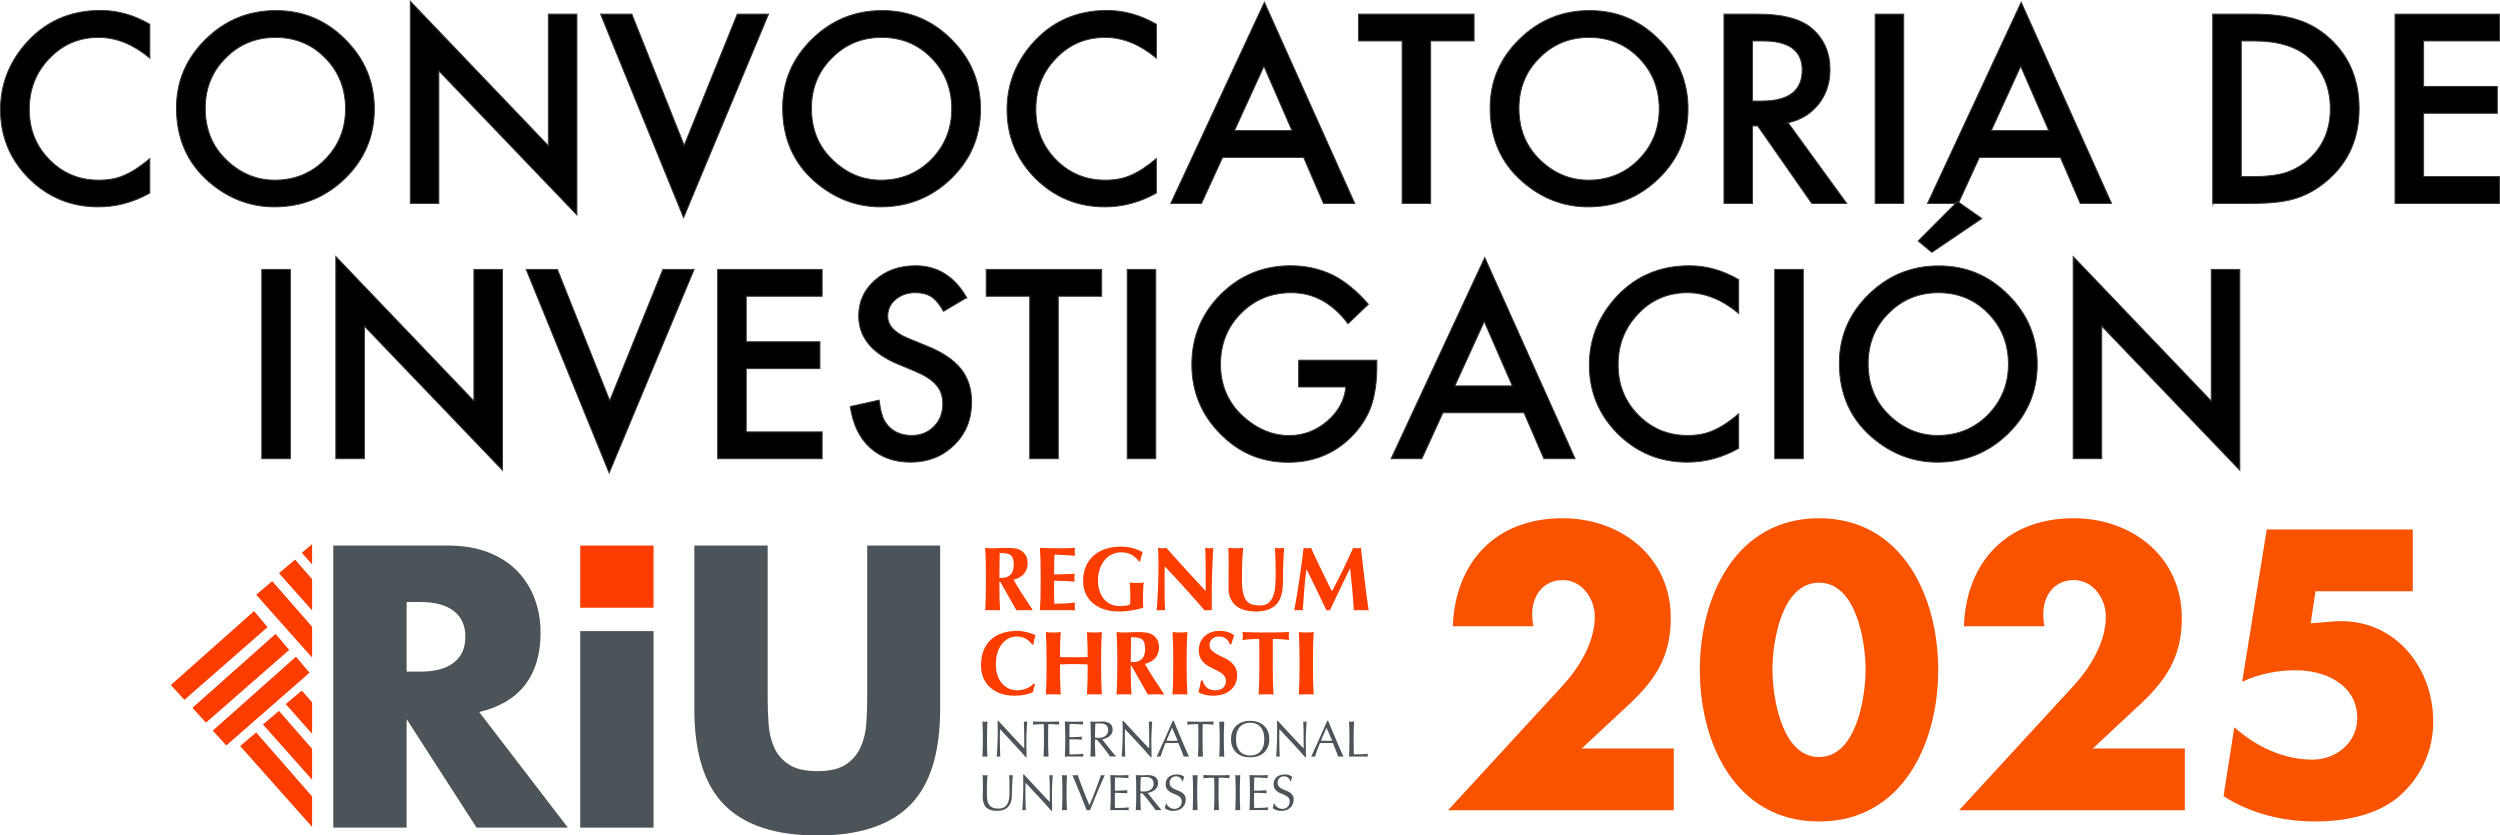
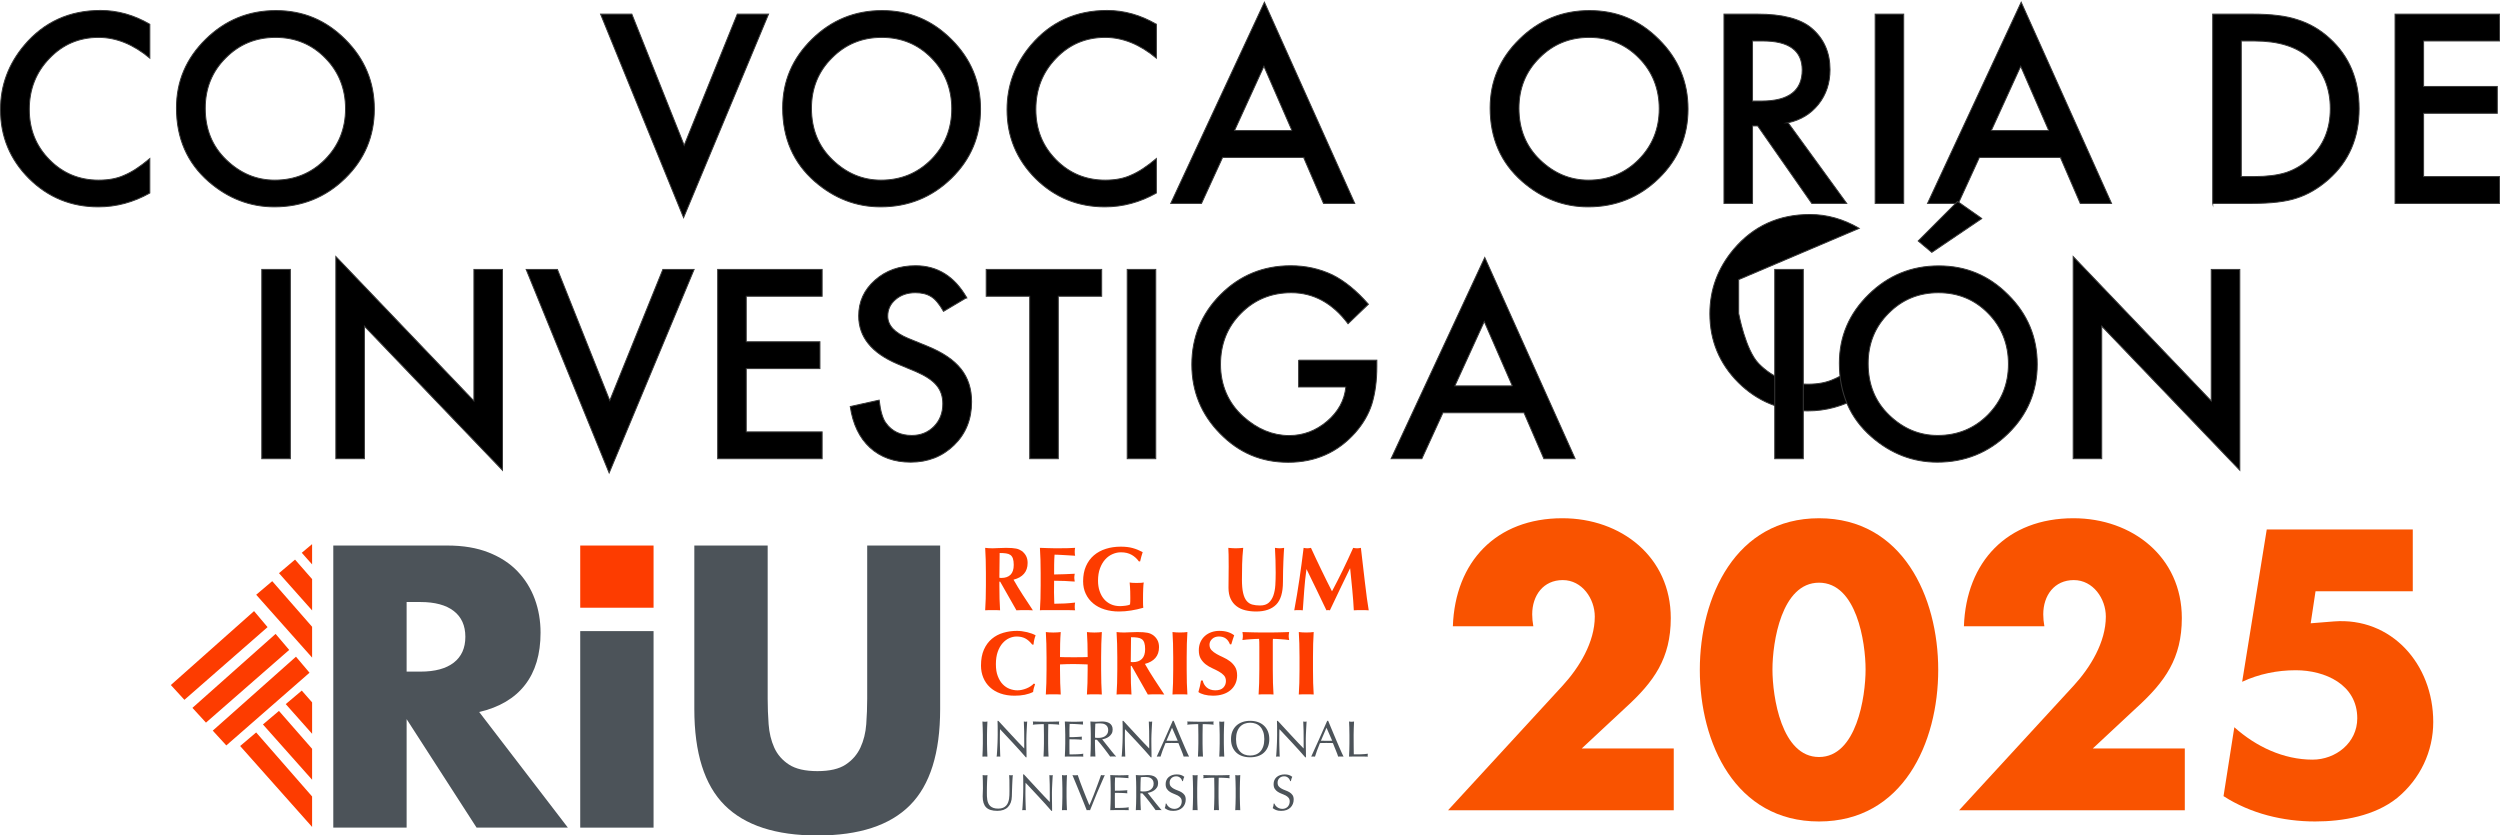
<svg xmlns="http://www.w3.org/2000/svg" id="Capa_1" viewBox="0 0 2519.23 841.91">
  <defs>
    <style>      .st0 {        fill: #f95300;      }      .st1 {        fill: #fd3c00;      }      .st2 {        stroke: #383838;        stroke-miterlimit: 10;      }      .st3 {        fill: #4c5359;      }    </style>
  </defs>
  <g>
    <path class="st2" d="M150.99,24.48v34.1c-16.64-13.92-33.85-20.88-51.65-20.88-19.6,0-36.12,7.04-49.55,21.13-13.51,14-20.26,31.14-20.26,51.4s6.75,36.9,20.26,50.66c13.51,13.76,30.07,20.63,49.67,20.63,10.13,0,18.74-1.65,25.82-4.94,3.95-1.65,8.05-3.87,12.29-6.67,4.24-2.8,8.71-6.18,13.41-10.13v34.72c-16.48,9.31-33.77,13.96-51.89,13.96-27.27,0-50.54-9.51-69.81-28.54C10.09,160.72.5,137.57.5,110.47c0-24.3,8.03-45.96,24.09-64.99C44.36,22.17,69.94,10.51,101.32,10.51c17.13,0,33.69,4.65,49.67,13.96Z" />
    <path class="st2" d="M177.81,108.74c0-26.85,9.84-49.92,29.53-69.19,19.6-19.28,43.16-28.91,70.68-28.91s50.49,9.72,69.93,29.16c19.52,19.44,29.28,42.79,29.28,70.06s-9.8,50.7-29.41,69.81c-19.69,19.19-43.45,28.79-71.29,28.79-24.63,0-46.75-8.53-66.35-25.58-21.58-18.86-32.37-43.57-32.37-74.13ZM206.84,109.11c0,21.09,7.08,38.43,21.25,52.02,14.09,13.59,30.35,20.39,48.81,20.39,20.02,0,36.9-6.92,50.66-20.76,13.76-14,20.63-31.05,20.63-51.15s-6.8-37.4-20.39-51.15c-13.51-13.84-30.23-20.76-50.16-20.76s-36.62,6.92-50.29,20.76c-13.67,13.67-20.51,30.56-20.51,50.66Z" />
-     <path class="st2" d="M413.43,204.99V1.25l139.13,145.55V14.22h28.79v202.39l-139.13-145.18v133.57h-28.79Z" />
    <path class="st2" d="M636.7,14.22l52.76,132.21,53.5-132.21h31.51l-85.63,205.11L605.19,14.22h31.51Z" />
    <path class="st2" d="M788.68,108.74c0-26.85,9.84-49.92,29.53-69.19,19.6-19.28,43.16-28.91,70.68-28.91s50.49,9.72,69.93,29.16c19.52,19.44,29.28,42.79,29.28,70.06s-9.8,50.7-29.41,69.81c-19.69,19.19-43.45,28.79-71.29,28.79-24.63,0-46.75-8.53-66.35-25.58-21.58-18.86-32.37-43.57-32.37-74.13ZM817.71,109.11c0,21.09,7.08,38.43,21.25,52.02,14.09,13.59,30.35,20.39,48.81,20.39,20.02,0,36.9-6.92,50.66-20.76,13.76-14,20.63-31.05,20.63-51.15s-6.8-37.4-20.39-51.15c-13.51-13.84-30.23-20.76-50.16-20.76s-36.62,6.92-50.29,20.76c-13.67,13.67-20.51,30.56-20.51,50.66Z" />
    <path class="st2" d="M1165.28,24.48v34.1c-16.64-13.92-33.85-20.88-51.65-20.88-19.6,0-36.12,7.04-49.55,21.13-13.51,14-20.26,31.14-20.26,51.4s6.75,36.9,20.26,50.66c13.51,13.76,30.07,20.63,49.67,20.63,10.13,0,18.74-1.65,25.82-4.94,3.95-1.65,8.05-3.87,12.29-6.67,4.24-2.8,8.71-6.18,13.41-10.13v34.72c-16.48,9.31-33.77,13.96-51.89,13.96-27.27,0-50.54-9.51-69.81-28.54-19.19-19.19-28.79-42.34-28.79-69.44,0-24.3,8.03-45.96,24.09-64.99,19.77-23.31,45.35-34.97,76.73-34.97,17.13,0,33.69,4.65,49.67,13.96Z" />
    <path class="st2" d="M1313.67,158.66h-81.67l-21.25,46.33h-31.01L1274.13,2.24l91.06,202.76h-31.51l-20.02-46.33ZM1301.93,131.6l-28.29-64.87-29.65,64.87h57.95Z" />
-     <path class="st2" d="M1441.68,41.28v163.71h-28.79V41.28h-43.86V14.22h116.39v27.06h-43.74Z" />
    <path class="st2" d="M1501.6,108.74c0-26.85,9.84-49.92,29.53-69.19,19.6-19.28,43.16-28.91,70.68-28.91s50.49,9.72,69.93,29.16c19.52,19.44,29.28,42.79,29.28,70.06s-9.8,50.7-29.41,69.81c-19.69,19.19-43.45,28.79-71.29,28.79-24.63,0-46.75-8.53-66.35-25.58-21.58-18.86-32.37-43.57-32.37-74.13ZM1530.64,109.11c0,21.09,7.08,38.43,21.25,52.02,14.09,13.59,30.35,20.39,48.81,20.39,20.02,0,36.9-6.92,50.66-20.76,13.76-14,20.63-31.05,20.63-51.15s-6.8-37.4-20.39-51.15c-13.51-13.84-30.23-20.76-50.16-20.76s-36.62,6.92-50.29,20.76c-13.67,13.67-20.51,30.56-20.51,50.66Z" />
    <path class="st2" d="M1801.85,123.69l59.06,81.3h-35.21l-54.49-78.09h-5.19v78.09h-28.79V14.22h33.73c25.21,0,43.41,4.74,54.61,14.21,12.36,10.54,18.53,24.46,18.53,41.76,0,13.51-3.87,25.12-11.61,34.84-7.74,9.72-17.96,15.94-30.64,18.66ZM1766.02,101.82h9.14c27.26,0,40.9-10.42,40.9-31.26,0-19.52-13.26-29.28-39.79-29.28h-10.26v60.54Z" />
    <path class="st2" d="M1918.36,14.22v190.77h-28.79V14.22h28.79Z" />
    <path class="st2" d="M2076.27,158.66h-81.67l-21.25,46.33h-31.01L2036.73,2.24l91.06,202.76h-31.51l-20.02-46.33ZM2064.53,131.6l-28.29-64.87-29.65,64.87h57.95Z" />
    <path class="st2" d="M2229.73,204.99V14.22h40.03c19.19,0,34.35,1.89,45.47,5.68,11.94,3.71,22.78,10.01,32.5,18.9,19.69,17.96,29.53,41.56,29.53,70.8s-10.26,53.05-30.77,71.17c-10.3,9.06-21.09,15.36-32.37,18.9-10.55,3.54-25.5,5.31-44.85,5.31h-39.54ZM2258.52,177.93h12.97c12.93,0,23.68-1.36,32.25-4.08,8.57-2.88,16.31-7.45,23.23-13.71,14.17-12.93,21.25-29.78,21.25-50.54s-7-37.89-21-50.91c-12.6-11.61-31.18-17.42-55.72-17.42h-12.97v136.65Z" />
    <path class="st2" d="M2518.73,41.28h-76.48v45.84h74.26v27.06h-74.26v63.76h76.48v27.06h-105.27V14.22h105.27v27.06Z" />
    <path class="st2" d="M292.59,271.48v190.77h-28.79v-190.77h28.79Z" />
    <path class="st2" d="M338.43,462.26v-203.75l139.13,145.55v-132.58h28.79v202.39l-139.13-145.18v133.57h-28.79Z" />
    <path class="st2" d="M561.7,271.48l52.76,132.21,53.5-132.21h31.51l-85.63,205.11-83.65-205.11h31.51Z" />
    <path class="st2" d="M828.46,298.54h-76.48v45.84h74.26v27.06h-74.26v63.76h76.48v27.06h-105.27v-190.77h105.27v27.06Z" />
    <path class="st2" d="M974.14,299.9l-23.35,13.84c-4.37-7.58-8.53-12.52-12.48-14.83-4.12-2.64-9.43-3.95-15.94-3.95-7.99,0-14.62,2.27-19.89,6.8-5.27,4.45-7.91,10.05-7.91,16.8,0,9.31,6.92,16.8,20.76,22.49l19.03,7.78c15.49,6.26,26.81,13.9,33.98,22.92s10.75,20.08,10.75,33.18c0,17.55-5.85,32.04-17.55,43.49-11.78,11.53-26.4,17.3-43.86,17.3-16.56,0-30.23-4.9-41.02-14.7-10.63-9.8-17.26-23.6-19.89-41.39l29.16-6.43c1.32,11.2,3.62,18.95,6.92,23.23,5.93,8.24,14.58,12.36,25.95,12.36,8.98,0,16.43-3.01,22.36-9.02,5.93-6.01,8.9-13.63,8.9-22.86,0-3.71-.51-7.1-1.54-10.19-1.03-3.09-2.64-5.93-4.82-8.53-2.18-2.59-5-5.02-8.46-7.29s-7.58-4.43-12.36-6.49l-18.41-7.66c-26.11-11.04-39.17-27.18-39.17-48.43,0-14.33,5.48-26.32,16.43-35.96,10.95-9.72,24.59-14.58,40.9-14.58,21.99,0,39.17,10.71,51.52,32.13Z" />
    <path class="st2" d="M1066.43,298.54v163.71h-28.79v-163.71h-43.86v-27.06h116.39v27.06h-43.74Z" />
    <path class="st2" d="M1164.66,271.48v190.77h-28.79v-190.77h28.79Z" />
    <path class="st2" d="M1308.61,362.92h78.83v6.3c0,14.33-1.69,27.02-5.07,38.06-3.29,10.21-8.85,19.77-16.68,28.67-17.71,19.93-40.24,29.9-67.59,29.9s-49.55-9.64-68.57-28.91c-19.03-19.36-28.54-42.59-28.54-69.69s9.68-51.15,29.04-70.43c19.36-19.36,42.92-29.04,70.68-29.04,14.91,0,28.83,3.05,41.76,9.14,12.36,6.1,24.51,15.98,36.45,29.65l-20.51,19.65c-15.65-20.84-34.72-31.26-57.21-31.26-20.18,0-37.11,6.96-50.78,20.88-13.67,13.67-20.51,30.81-20.51,51.4s7.62,38.76,22.86,52.51c14.25,12.77,29.7,19.15,46.33,19.15,14.17,0,26.89-4.78,38.18-14.33,11.28-9.64,17.59-21.17,18.9-34.6h-47.57v-27.06Z" />
    <path class="st2" d="M1535.71,415.92h-81.67l-21.25,46.33h-31.01l94.4-202.76,91.06,202.76h-31.51l-20.02-46.33ZM1523.97,388.86l-28.29-64.87-29.65,64.87h57.95Z" />
-     <path class="st2" d="M1752.06,281.74v34.1c-16.64-13.92-33.85-20.88-51.65-20.88-19.6,0-36.12,7.04-49.55,21.13-13.51,14-20.26,31.14-20.26,51.4s6.75,36.9,20.26,50.66c13.51,13.76,30.07,20.63,49.67,20.63,10.13,0,18.74-1.65,25.82-4.94,3.95-1.65,8.05-3.87,12.29-6.67,4.24-2.8,8.71-6.18,13.41-10.13v34.72c-16.48,9.31-33.77,13.96-51.89,13.96-27.27,0-50.54-9.51-69.81-28.54-19.19-19.19-28.79-42.34-28.79-69.44,0-24.3,8.03-45.96,24.09-64.99,19.77-23.31,45.35-34.97,76.73-34.97,17.13,0,33.69,4.65,49.67,13.96Z" />
+     <path class="st2" d="M1752.06,281.74v34.1s6.75,36.9,20.26,50.66c13.51,13.76,30.07,20.63,49.67,20.63,10.13,0,18.74-1.65,25.82-4.94,3.95-1.65,8.05-3.87,12.29-6.67,4.24-2.8,8.71-6.18,13.41-10.13v34.72c-16.48,9.31-33.77,13.96-51.89,13.96-27.27,0-50.54-9.51-69.81-28.54-19.19-19.19-28.79-42.34-28.79-69.44,0-24.3,8.03-45.96,24.09-64.99,19.77-23.31,45.35-34.97,76.73-34.97,17.13,0,33.69,4.65,49.67,13.96Z" />
    <path class="st2" d="M1817.17,271.48v190.77h-28.79v-190.77h28.79Z" />
    <path class="st2" d="M1853.5,366.01c0-26.85,9.84-49.92,29.53-69.19,19.6-19.28,43.16-28.91,70.68-28.91s50.49,9.72,69.93,29.16c19.52,19.44,29.28,42.79,29.28,70.06s-9.8,50.7-29.41,69.81c-19.69,19.19-43.45,28.79-71.29,28.79-24.63,0-46.75-8.53-66.35-25.58-21.58-18.86-32.37-43.57-32.37-74.13ZM1882.53,366.38c0,21.09,7.08,38.43,21.25,52.02,14.09,13.59,30.35,20.39,48.81,20.39,20.02,0,36.9-6.92,50.66-20.76,13.76-14,20.63-31.05,20.63-51.15s-6.8-37.4-20.39-51.15c-13.51-13.84-30.23-20.76-50.16-20.76s-36.62,6.92-50.29,20.76c-13.67,13.67-20.51,30.56-20.51,50.66ZM1997.07,220.21l-50.41,34.1-13.71-11.49,39.66-39.79,24.46,17.17Z" />
    <path class="st2" d="M2089.12,462.26v-203.75l139.13,145.55v-132.58h28.79v202.39l-139.13-145.18v133.57h-28.79Z" />
    <path class="st0" d="M1686.63,754.21v62.31h-227.48l115.62-125.75c16.52-18.02,32.28-43.54,32.28-69.44,0-18.02-12.76-36.79-32.28-36.79s-30.78,15.39-30.78,34.53c0,3.75.37,7.88,1.13,12.01h-81.08c2.25-64.94,43.54-108.86,110.36-108.86,59.31,0,109.23,39.04,109.23,100.6,0,40.54-16.89,64.19-45.79,90.46l-43.92,40.92h92.72Z" />
    <path class="st0" d="M1953.13,675.01c0,73.57-35.66,152.78-120.12,152.78s-120.12-79.2-120.12-152.78,36.04-152.78,120.12-152.78,120.12,79.2,120.12,152.78ZM1786.09,674.63c0,27.4,9.01,88.21,46.92,88.21s46.92-60.81,46.92-88.21-9.01-87.46-46.92-87.46-46.92,60.06-46.92,87.46Z" />
    <path class="st0" d="M2201.61,754.21v62.31h-227.48l115.62-125.75c16.52-18.02,32.28-43.54,32.28-69.44,0-18.02-12.76-36.79-32.28-36.79s-30.78,15.39-30.78,34.53c0,3.75.37,7.88,1.13,12.01h-81.08c2.25-64.94,43.54-108.86,110.36-108.86,59.31,0,109.23,39.04,109.23,100.6,0,40.54-16.89,64.19-45.79,90.46l-43.92,40.92h92.72Z" />
    <path class="st0" d="M2333.35,595.8l-4.88,32.28,23.27-1.87c57.81-4.51,100.22,42.79,100.22,101.35,0,29.65-13.14,57.43-36.41,76.57-22.52,18.02-54.43,23.65-82.58,23.65-32.28,0-64.94-7.88-92.34-25.52l10.89-69.44c21.77,19.52,49.55,32.66,78.83,32.66,23.27,0,45.05-16.89,45.05-41.67,0-34.16-32.66-48.42-61.94-48.42-18.77,0-37.16,3.76-54.05,11.64l24.78-153.52h147.15v62.31h-97.97Z" />
  </g>
  <g>
    <path class="st1" d="M1007.06,586.14v3.76c0,5.07.05,9.57.17,13.51.12,3.95.31,7.81.55,11.59-1.03-.12-2.16-.17-3.38-.17h-8.25c-1.23,0-2.36.05-3.4.17.24-3.78.43-7.64.55-11.59.12-3.93.19-8.44.19-13.51v-12.45c0-5.07-.07-9.57-.19-13.52-.12-3.93-.31-7.88-.55-11.87,1.03.14,2.17.24,3.4.33,1.21.09,2.59.14,4.12.14,1.64,0,3.52-.07,5.62-.22,2.12-.15,4.73-.24,7.85-.24,2.31,0,4.3.07,5.95.19,1.64.12,3.07.31,4.26.55,1.19.24,2.22.57,3.1.97.9.4,1.72.86,2.52,1.41,1.85,1.35,3.29,3.02,4.36,4.99,1.07,2,1.6,4.37,1.6,7.11,0,4.47-1.23,8.09-3.67,10.9-2.45,2.81-5.95,4.8-10.54,5.95,2.93,5.19,6.09,10.38,9.44,15.54,3.36,5.16,6.73,10.28,10.09,15.34-1.42-.12-2.78-.17-4.12-.17h-8.3c-1.38,0-2.76.05-4.17.17l-16.39-28.86h-.83ZM1021.54,569.28c0-2.69-.28-4.83-.83-6.42-.55-1.59-1.38-2.8-2.52-3.62-1.12-.81-2.59-1.35-4.4-1.59-1.79-.26-3.95-.38-6.45-.38-.19,8.31-.28,16.61-.28,24.93.36.07.71.1,1.05.14.33.03.65.05.97.05,4.02,0,7.11-1.09,9.25-3.26,2.14-2.17,3.21-5.45,3.21-9.85" />
    <path class="st1" d="M1048.47,563.92c-.12-3.93-.31-7.9-.55-11.87,2.76.07,5.47.16,8.16.28,2.69.12,5.4.19,8.16.19,4.52,0,8.52-.05,12.04-.14,3.52-.09,5.88-.21,7.11-.33-.24.98-.38,2.26-.38,3.85,0,.98.03,1.74.1,2.29.05.55.15,1.16.28,1.83-1.78-.12-3.71-.24-5.83-.36-2.1-.12-4.14-.24-6.12-.36-2-.12-3.78-.22-5.37-.28-1.59-.07-2.72-.09-3.4-.09-.24,3.35-.38,6.68-.41,9.99-.02,3.29-.03,6.62-.03,9.97,3.97-.05,7.56-.14,10.76-.28,3.21-.1,6.56-.26,10.02-.45-.17,1.03-.29,1.83-.36,2.38-.05.55-.09,1.14-.09,1.74,0,.48.05,1,.14,1.52.09.52.19,1.26.31,2.24-6.95-.55-13.89-.83-20.79-.83,0,1.95-.02,3.92-.05,5.86-.03,1.95-.05,3.92-.05,5.87,0,3.97.1,7.78.28,11.45,3.49,0,6.97-.1,10.45-.28,3.49-.19,6.99-.48,10.54-.91-.12.67-.22,1.28-.28,1.83-.07.55-.1,1.31-.1,2.29s.03,1.74.1,2.28c.05.55.15,1.02.28,1.38-1.66-.05-3.69-.1-6.09-.14-2.42-.03-5.73-.03-9.95-.03h-14.53c-1.36,0-2.41,0-3.1.03-.71.03-1.31.09-1.79.14.24-3.78.43-7.64.55-11.59.12-3.93.19-8.43.19-13.51v-12.47c0-5.05-.07-9.57-.19-13.51" />
    <path class="st1" d="M1140.28,559.07c-2.93-1.67-6.5-2.52-10.73-2.52-2.8,0-5.59.59-8.37,1.79-2.79,1.17-5.26,2.97-7.43,5.35-2.16,2.38-3.92,5.37-5.26,8.94-1.35,3.57-2.02,7.78-2.02,12.59,0,3.67.5,7.06,1.52,10.18,1,3.1,2.45,5.81,4.35,8.11,1.9,2.29,4.21,4.07,6.97,5.36,2.74,1.28,5.88,1.92,9.44,1.92.79,0,1.69-.03,2.69-.14,1.02-.09,1.98-.19,2.93-.31.95-.12,1.83-.29,2.62-.5.79-.22,1.36-.45,1.74-.69.12-.74.19-1.66.22-2.76.03-1.09.05-2.31.05-3.66,0-4.95-.1-8.61-.28-10.95-.19-2.35-.31-3.95-.38-4.81.62.12,1.43.24,2.43.33,1.02.09,2.47.14,4.35.14,2.21,0,3.85-.05,4.92-.14s1.9-.21,2.52-.33c-.12.5-.24,1.29-.33,2.38-.09,1.1-.17,2.38-.22,3.81-.07,1.43-.1,2.97-.14,4.57-.03,1.62-.05,3.17-.05,4.64v3.02c0,1.52.02,2.95.05,4.26.03,1.31.1,2.24.22,2.8-4.04,1.16-8.11,2.07-12.23,2.74-4.12.67-8.19,1.02-12.23,1.02-5.26,0-10.09-.69-14.52-2.07-4.43-1.36-8.25-3.38-11.45-6.04-3.21-2.66-5.71-5.87-7.5-9.63-1.81-3.76-2.71-7.99-2.71-12.7,0-5.8.97-10.88,2.88-15.25,1.93-4.36,4.59-8,7.97-10.9,3.4-2.9,7.42-5.09,12.06-6.56,4.64-1.47,9.64-2.19,15.03-2.19,4.64,0,8.66.47,12.04,1.42,3.4.95,6.74,2.31,10.04,4.07-.48,1.59-.97,3.16-1.41,4.67-.47,1.54-.85,3.09-1.16,4.67h-1.28c-1.95-2.74-4.4-4.97-7.33-6.64" />
-     <path class="st1" d="M1167.41,570.29c0-4.21-.07-7.76-.19-10.63-.12-2.88-.21-5.4-.28-7.61,1.73.31,3.09.47,4.12.47s2.42-.15,4.14-.47c6.64,7.4,13.23,14.66,19.73,21.8,6.5,7.14,13.18,14.42,20.03,21.8v-16.85c0-2.98-.02-5.93-.05-8.85-.03-2.9-.07-5.57-.09-8-.03-2.45-.1-4.55-.19-6.33-.09-1.78-.19-2.97-.33-3.57,1.72.31,3.09.47,4.12.47s2.42-.15,4.14-.47c-.31,5.55-.55,10.59-.74,15.08-.19,4.49-.33,8.71-.47,12.68-.12,3.99-.19,7.9-.22,11.78-.03,3.88-.03,8.02-.03,12.42v10.99c-1.22-.12-2.48-.19-3.76-.19-1.35,0-2.54.07-3.57.19-12.59-14.66-25.95-29.41-40.04-44.25-.07,1.76-.12,3.54-.14,5.31-.03,1.76-.05,3.57-.05,5.4v10.63c0,3.67.02,6.78.05,9.35.02,2.57.07,4.73.14,6.5.05,1.78.1,3.23.17,4.35.07,1.14.12,2.04.19,2.71-.74-.12-1.47-.19-2.21-.19h-2.1c-1.4,0-2.81.07-4.21.19.12-.48.28-2.23.45-5.23.19-2.98.38-6.64.6-10.94.21-4.31.4-8.99.55-14.02.15-5.04.22-9.88.22-14.53" />
    <path class="st1" d="M1265.81,616.2c-3.92,0-7.56-.41-10.95-1.24-3.38-.83-6.33-2.19-8.83-4.12-2.52-1.92-4.49-4.4-5.92-7.42-1.43-3.02-2.16-6.71-2.16-11.04,0-2.45.02-4.62.05-6.56.03-1.91.05-3.71.05-5.36s0-3.23.03-4.76c.03-1.52.05-3.1.05-4.76,0-4.95-.03-8.95-.09-12.01-.07-3.05-.16-5.35-.28-6.87,1.22.12,2.47.22,3.74.31,1.29.1,2.54.14,3.76.14s2.48-.03,3.76-.14c1.28-.09,2.54-.19,3.76-.31-.62,5.92-.98,11.44-1.1,16.54-.12,5.09-.19,10.26-.19,15.53,0,5.55.4,10.06,1.21,13.47.78,3.42,1.97,6.05,3.52,7.92,1.55,1.86,3.47,3.1,5.73,3.71,2.26.62,4.88.91,7.88.91,3.66,0,6.54-.91,8.61-2.74,2.07-1.83,3.66-4.28,4.73-7.33,1.05-3.05,1.73-6.55,1.97-10.49.24-3.93.36-8.06.36-12.32s-.07-8.42-.19-12.61c-.12-4.17-.29-8.38-.55-12.59.86.12,1.69.22,2.48.31.79.1,1.52.14,2.19.14.79,0,1.57-.03,2.29-.14.74-.09,1.5-.19,2.29-.31-.12,1.35-.24,3.14-.36,5.4-.12,2.26-.24,4.88-.38,7.83-.12,2.97-.22,6.24-.31,9.82-.09,3.57-.14,7.35-.14,11.32,0,10.63-2.29,18.25-6.87,22.86-4.59,4.61-11.32,6.92-20.16,6.92" />
    <path class="st1" d="M1314.28,594.48c-.48,6.85-.98,13.68-1.47,20.53-.72-.12-1.47-.19-2.19-.19h-4.26c-.71,0-1.43.07-2.16.19,1.95-10.5,3.69-20.96,5.21-31.34,1.54-10.38,2.93-20.93,4.23-31.6.67.12,1.29.22,1.88.31.57.1,1.21.14,1.88.14.53,0,1.12-.03,1.74-.14.6-.09,1.24-.19,1.91-.31,1.66,3.66,3.38,7.38,5.18,11.18,1.79,3.78,3.61,7.56,5.42,11.32,1.79,3.76,3.59,7.43,5.4,11.04,1.79,3.61,3.52,7.02,5.18,10.26,3.66-6.85,7.31-14.01,10.95-21.49,3.62-7.49,7.09-14.92,10.4-22.31,1.52.31,2.83.45,3.93.45,1.03,0,2.33-.14,3.85-.45.6,5.24,1.28,10.9,1.97,16.94.71,6.06,1.4,11.97,2.07,17.73.67,5.78,1.35,11.16,2.02,16.18.66,5,1.28,9.04,1.83,12.09-1.23-.12-2.47-.19-3.71-.19h-7.47c-1.29,0-2.57.07-3.85.19-.31-6.3-.81-13.11-1.52-20.44-.71-7.33-1.41-14.59-2.16-21.8h-.17c-3.49,7.21-6.92,14.3-10.26,21.25-3.36,6.97-6.69,13.97-9.99,20.99-.31-.07-.6-.12-.88-.14-.28-.03-.55-.05-.86-.05s-.6.02-.88.05c-.26.02-.55.07-.86.14-3.29-6.85-6.59-13.68-9.85-20.53-3.26-6.85-6.64-13.77-10.13-20.8h-.17c-.98,7.04-1.73,13.96-2.21,20.8" />
    <path class="st1" d="M1041.79,693.39c-.36,1.31-.62,2.6-.73,3.9-4.95,2.5-11.2,3.76-18.7,3.76-5.31,0-10.07-.76-14.25-2.26-4.19-1.48-7.73-3.59-10.63-6.31-2.9-2.73-5.12-5.93-6.64-9.66-1.54-3.73-2.3-7.76-2.3-12.11,0-6.35,1-11.73,2.98-16.16,1.98-4.43,4.64-8.04,7.97-10.82,3.33-2.78,7.19-4.81,11.59-6.09,4.4-1.28,9.01-1.93,13.83-1.93,1.59,0,3.26.14,5.04.38,1.76.24,3.49.57,5.12.95,1.66.41,3.23.88,4.73,1.43,1.5.55,2.76,1.12,3.79,1.74-.6,1.52-1.09,3.07-1.41,4.62-.35,1.55-.57,3.14-.69,4.73h-1.28c-2.33-2.93-4.71-5.04-7.16-6.28-2.43-1.26-5.31-1.88-8.61-1.88-2.45,0-4.9.55-7.37,1.64-2.48,1.1-4.73,2.79-6.74,5.05-2.02,2.26-3.64,5.14-4.9,8.64-1.26,3.52-1.88,7.73-1.88,12.61s.64,8.71,1.93,12.04c1.28,3.33,2.93,6.06,4.99,8.16,2.05,2.1,4.36,3.66,6.97,4.62,2.59.98,5.21,1.47,7.83,1.47,1.47,0,2.97-.15,4.49-.5,1.54-.33,3.02-.79,4.49-1.38,1.47-.57,2.86-1.29,4.17-2.16,1.31-.85,2.47-1.79,3.43-2.83l1.19.72c-.48,1.29-.91,2.59-1.28,3.9" />
    <path class="st1" d="M1089.06,669.3c-2.33-.09-4.64-.14-6.97-.14s-4.64.03-6.95.09c-2.33.07-4.66.16-6.97.28v5.23c0,5.07.05,9.57.19,13.51.12,3.95.29,7.81.55,11.59-1.05-.12-2.17-.17-3.4-.17h-8.25c-1.22,0-2.35.05-3.38.17.24-3.78.41-7.64.53-11.59.12-3.93.19-8.44.19-13.51v-12.45c0-5.07-.07-9.57-.19-13.52-.12-3.93-.29-7.88-.53-11.87,1.03.14,2.16.24,3.38.33,1.22.09,2.59.14,4.12.14s2.9-.05,4.12-.14c1.23-.09,2.35-.19,3.4-.33-.31,3.99-.52,7.9-.6,11.78-.09,3.88-.14,8.35-.14,13.42,1.59.07,3.5.1,5.73.14,2.23.03,5,.05,8.3.05s5.99-.02,8.06-.05c2.07-.03,4-.07,5.78-.14,0-5.07-.07-9.54-.19-13.42-.12-3.88-.31-7.8-.55-11.78,1.03.14,2.17.24,3.4.33,1.21.09,2.59.14,4.12.14s2.9-.05,4.12-.14c1.23-.09,2.35-.19,3.38-.33-.24,3.99-.43,7.94-.53,11.87-.14,3.95-.19,8.45-.19,13.52v12.45c0,5.07.05,9.57.19,13.51.1,3.95.29,7.81.53,11.59-1.03-.12-2.16-.17-3.38-.17h-8.25c-1.22,0-2.36.05-3.4.17.24-3.78.43-7.64.55-11.59.12-3.93.19-8.44.19-13.51v-5.23c-2.33-.05-4.64-.14-6.97-.22" />
    <path class="st1" d="M1139.46,670.99v3.76c0,5.07.05,9.57.17,13.52.12,3.93.31,7.8.55,11.59-1.03-.14-2.16-.19-3.38-.19h-8.25c-1.23,0-2.36.05-3.4.19.24-3.79.43-7.66.55-11.59.12-3.95.19-8.45.19-13.52v-12.45c0-5.07-.07-9.57-.19-13.52-.12-3.93-.31-7.88-.55-11.87,1.03.14,2.17.24,3.4.33,1.21.09,2.59.14,4.12.14,1.64,0,3.52-.07,5.62-.22,2.12-.15,4.73-.24,7.83-.24,2.33,0,4.31.07,5.97.19,1.64.12,3.07.31,4.26.55,1.19.24,2.22.57,3.1.97.9.4,1.72.86,2.52,1.41,1.85,1.35,3.29,3.02,4.36,5,1.07,1.98,1.6,4.35,1.6,7.09,0,4.47-1.23,8.09-3.67,10.9-2.45,2.81-5.95,4.8-10.54,5.97,2.93,5.19,6.09,10.37,9.44,15.53,3.36,5.16,6.73,10.28,10.09,15.35-1.42-.14-2.78-.19-4.12-.19h-8.3c-1.38,0-2.76.05-4.17.19l-16.39-28.88h-.83ZM1153.94,654.13c0-2.69-.28-4.83-.83-6.42-.55-1.59-1.38-2.8-2.52-3.62-1.12-.81-2.59-1.35-4.4-1.59-1.79-.26-3.95-.38-6.45-.38-.19,8.31-.28,16.61-.28,24.93.36.07.71.1,1.05.14.33.03.65.05.97.05,4.02,0,7.11-1.09,9.25-3.26,2.14-2.17,3.21-5.45,3.21-9.85" />
    <path class="st1" d="M1182.06,648.77c-.12-3.93-.31-7.9-.55-11.87,1.03.12,2.17.24,3.4.33,1.21.09,2.59.14,4.12.14s2.9-.05,4.12-.14c1.23-.09,2.35-.21,3.38-.33-.24,3.97-.41,7.94-.55,11.87-.12,3.93-.17,8.45-.17,13.51v12.47c0,5.07.05,9.57.17,13.51.14,3.95.31,7.81.55,11.59-1.03-.12-2.16-.17-3.38-.17h-8.25c-1.22,0-2.36.05-3.4.17.24-3.78.43-7.64.55-11.59.12-3.93.19-8.43.19-13.51v-12.47c0-5.05-.07-9.57-.19-13.51" />
    <path class="st1" d="M1228.33,641.39c-2.81,0-5.11.83-6.87,2.47-1.78,1.66-2.66,3.59-2.66,5.78s.67,4.11,2.05,5.54c1.38,1.45,3.1,2.74,5.17,3.9,2.09,1.16,4.31,2.28,6.69,3.35,2.38,1.07,4.61,2.38,6.69,3.93,2.07,1.57,3.8,3.45,5.18,5.69,1.38,2.22,2.05,5.07,2.05,8.56,0,3.05-.57,5.85-1.74,8.38-1.16,2.54-2.81,4.71-4.95,6.5-2.12,1.81-4.67,3.19-7.64,4.12-2.97.95-6.28,1.43-9.94,1.43-3.29,0-6.24-.36-8.85-1.05-2.59-.71-4.57-1.57-5.9-2.62.6-2.14,1.12-4.09,1.55-5.87.43-1.76.79-3.69,1.1-5.76h1.74c.24,1.35.69,2.6,1.36,3.79.67,1.19,1.54,2.24,2.57,3.16,1.03.93,2.29,1.64,3.76,2.16,1.47.52,3.1.78,4.95.78,3.66,0,6.37-.91,8.11-2.74,1.74-1.83,2.6-4.04,2.6-6.59,0-2.33-.67-4.23-2.02-5.69-1.35-1.47-3.02-2.76-5.04-3.88-2.02-1.14-4.21-2.24-6.59-3.31-2.4-1.07-4.59-2.36-6.61-3.88-2.02-1.54-3.69-3.42-5.04-5.64-1.35-2.22-2.02-5.09-2.02-8.57,0-3.17.57-5.99,1.69-8.42,1.14-2.45,2.66-4.5,4.54-6.14,1.9-1.66,4.09-2.9,6.56-3.76,2.47-.85,5.09-1.28,7.83-1.28,3.29,0,6.19.4,8.66,1.19,2.48.79,4.59,1.9,6.37,3.29-.55,1.41-1.02,2.76-1.41,4.07-.4,1.33-.9,2.98-1.52,5h-1.36c-1.97-5.26-5.66-7.88-11.09-7.88" />
    <path class="st1" d="M1268.97,646.98c-.03-1.47-.1-2.54-.22-3.21-.91,0-2.05.03-3.4.09-1.35.07-2.78.14-4.3.24-1.54.09-3.09.21-4.67.36-1.59.16-3.05.31-4.4.5.12-.67.22-1.35.31-2.02.1-.67.14-1.35.14-2.02s-.03-1.33-.14-2c-.09-.67-.19-1.35-.31-2.02,2.07.05,3.95.12,5.62.17,1.69.07,3.4.12,5.14.14,1.74.03,3.62.07,5.68.1,2.05.02,4.5.03,7.38.03s5.33-.02,7.37-.03c2.05-.03,3.93-.07,5.64-.1,1.71-.02,3.38-.07,4.99-.14,1.62-.05,3.38-.12,5.28-.17-.12.67-.22,1.35-.33,2.02-.09.67-.14,1.35-.14,2s.05,1.35.14,2.02c.1.67.21,1.35.33,2.02-1.23-.19-2.6-.35-4.12-.5-1.54-.15-3.04-.28-4.54-.36-1.5-.1-2.92-.17-4.26-.24-1.35-.05-2.48-.09-3.4-.09-.05.31-.1.74-.14,1.28-.02.55-.03,1.19-.03,1.93v27.76c0,5.07.05,9.57.17,13.52.12,3.93.31,7.8.55,11.59-1.03-.14-2.16-.19-3.38-.19h-8.25c-1.22,0-2.36.05-3.4.19.24-3.79.43-7.66.55-11.59.12-3.95.19-8.45.19-13.52v-22.91c0-1.76-.02-3.38-.05-4.85" />
    <path class="st1" d="M1309.33,648.77c-.12-3.93-.31-7.9-.55-11.87,1.03.12,2.17.24,3.4.33,1.21.09,2.59.14,4.12.14s2.9-.05,4.12-.14c1.23-.09,2.35-.21,3.38-.33-.24,3.97-.43,7.94-.55,11.87-.12,3.93-.17,8.45-.17,13.51v12.47c0,5.07.05,9.57.17,13.51.12,3.95.31,7.81.55,11.59-1.03-.12-2.16-.17-3.38-.17h-8.25c-1.22,0-2.36.05-3.4.17.24-3.78.43-7.64.55-11.59.12-3.93.19-8.43.19-13.51v-12.47c0-5.05-.07-9.57-.19-13.51" />
    <path class="st3" d="M990.26,733.72c-.09-2.17-.17-4.4-.28-6.68.45.07.86.14,1.28.19.41.05.83.07,1.24.07s.83-.02,1.24-.07c.41-.05.83-.12,1.28-.19-.1,2.28-.19,4.5-.28,6.68-.09,2.17-.14,4.4-.14,6.68v8.85c0,2.28.05,4.5.14,6.71.09,2.19.17,4.35.28,6.49-.79-.07-1.62-.1-2.52-.1s-1.74.03-2.52.1c.1-2.14.19-4.3.28-6.49.09-2.21.14-4.43.14-6.71v-8.85c0-2.28-.05-4.5-.14-6.68" />
    <path class="st3" d="M1021.09,749.07c-4.47-4.79-8.94-9.56-13.39-14.3-.03.97-.07,2.26-.1,3.86-.03,1.62-.05,3.81-.05,6.61,0,.71,0,1.6.02,2.67.02,1.07.03,2.17.05,3.35.02,1.17.05,2.35.09,3.55.03,1.21.05,2.31.1,3.35.02,1.03.07,1.93.1,2.71.02.78.05,1.29.09,1.57-.53-.07-1.14-.1-1.79-.1-.69,0-1.33.03-1.92.1.07-.35.16-.98.24-1.92.09-.91.15-2.04.22-3.31.07-1.29.15-2.69.24-4.19.09-1.52.16-3.04.21-4.54.05-1.52.09-3,.12-4.43.03-1.45.05-2.73.05-3.86,0-3.3,0-6.12-.02-8.51-.02-2.36-.07-4.14-.14-5.29h.83c2.09,2.26,4.33,4.69,6.73,7.28,2.38,2.59,4.74,5.16,7.11,7.68,2.35,2.52,4.57,4.92,6.69,7.16,2.1,2.26,3.95,4.17,5.54,5.74v-7c0-3.61-.02-7.11-.07-10.54-.07-3.42-.17-6.62-.34-9.66.69.17,1.28.26,1.76.26.41,0,.95-.09,1.64-.26-.07.76-.14,1.9-.22,3.42-.09,1.5-.17,3.12-.26,4.83-.09,1.72-.17,3.4-.24,5.05-.07,1.64-.1,2.97-.1,3.97v3.09c0,1.17.02,2.38.03,3.66.02,1.28.03,2.55.05,3.83.02,1.29.03,2.5.05,3.61.02,1.12.02,2.09.02,2.92v1.71h-.71c-3.95-4.57-8.16-9.25-12.63-14.04" />
    <path class="st3" d="M1051.8,729.72c-.9,0-1.83,0-2.81.02-.97.03-1.95.05-2.93.12-.98.03-1.92.1-2.83.17-.91.07-1.73.16-2.45.26.17-.62.26-1.17.26-1.66,0-.38-.09-.9-.26-1.59,2.26.07,4.49.12,6.64.17,2.17.05,4.38.09,6.64.09s4.49-.03,6.66-.09c2.16-.05,4.36-.1,6.64-.17-.17.69-.26,1.22-.26,1.64,0,.45.09.98.26,1.6-.72-.1-1.54-.19-2.45-.26-.91-.07-1.85-.14-2.83-.17-.98-.07-1.97-.09-2.93-.12-.98-.02-1.92-.02-2.81-.02-.1,3.54-.15,7.09-.15,10.66v8.87c0,2.26.03,4.5.12,6.69.09,2.19.19,4.36.29,6.49-.79-.07-1.64-.1-2.54-.1s-1.73.03-2.52.1c.1-2.12.21-4.3.28-6.49.09-2.19.14-4.43.14-6.69v-8.87c0-3.57-.05-7.12-.15-10.66" />
    <path class="st3" d="M1073.3,733.64c-.09-2.19-.17-4.4-.28-6.59,1.54.07,3.07.12,4.61.17,1.52.05,3.07.09,4.61.09s3.07-.03,4.59-.09c1.5-.05,3.04-.1,4.59-.17-.1.52-.16,1.03-.16,1.54s.05,1.03.16,1.55c-1.1-.07-2.1-.14-3.02-.21-.91-.07-1.88-.14-2.88-.21-1.02-.07-2.12-.12-3.33-.17-1.21-.05-2.64-.09-4.33-.09-.03,1.1-.07,2.16-.12,3.14-.05,1-.09,2.14-.09,3.4,0,1.35.02,2.66.03,3.92.02,1.28.02,2.24.02,2.88,1.52,0,2.88,0,4.07-.03,1.21-.03,2.31-.09,3.29-.14,1-.05,1.92-.1,2.76-.16s1.64-.1,2.4-.17c-.1.5-.15,1.03-.15,1.59,0,.52.05,1.03.15,1.55-.9-.1-1.93-.19-3.12-.26-1.17-.07-2.36-.1-3.55-.14-1.17-.02-2.29-.03-3.35-.05-1.05,0-1.88-.02-2.5-.02,0,.31,0,.64-.02,1-.02.36-.03.83-.03,1.36v5.11c0,1.95.02,3.57.03,4.85.02,1.26.03,2.22.07,2.88h3.61c1.31,0,2.59-.03,3.85-.09,1.26-.05,2.43-.12,3.55-.21,1.12-.09,2.09-.21,2.91-.38-.07.24-.12.5-.14.79-.02.29-.02.57-.02.81,0,.53.05.98.15,1.33-1.55-.07-3.09-.1-4.62-.1h-9.35c-1.54,0-3.1.03-4.67.1.1-2.19.19-4.38.28-6.57.09-2.17.14-4.4.14-6.66v-8.87c0-2.26-.05-4.5-.14-6.69" />
    <path class="st3" d="M1099.18,740.39c0-2.28-.03-4.49-.12-6.68-.09-2.17-.19-4.4-.29-6.68,1,.07,1.98.14,2.93.19.97.05,1.95.07,2.95.07s1.97-.03,2.93-.12c.97-.09,1.93-.14,2.93-.14,1.45,0,2.81.14,4.12.41,1.31.28,2.45.74,3.43,1.36.97.64,1.74,1.48,2.31,2.5.57,1.03.85,2.33.85,3.86,0,1.66-.36,3.07-1.1,4.26-.74,1.17-1.64,2.16-2.71,2.93-1.05.78-2.21,1.36-3.42,1.79-1.22.43-2.33.72-3.33.86.41.5.98,1.22,1.71,2.16.71.93,1.52,1.95,2.42,3.07.9,1.1,1.83,2.28,2.78,3.5.97,1.21,1.9,2.38,2.78,3.5.9,1.1,1.74,2.14,2.54,3.07.79.91,1.42,1.62,1.9,2.1-.52-.07-1.02-.1-1.54-.1h-3.04c-.52,0-1.02.03-1.5.1-.52-.72-1.29-1.81-2.35-3.24-1.05-1.45-2.21-2.98-3.49-4.64-1.26-1.66-2.55-3.29-3.88-4.92-1.33-1.64-2.54-3.02-3.62-4.16h-1.97v3.78c0,2.26.05,4.48.14,6.69.09,2.19.17,4.35.28,6.49-.79-.07-1.64-.1-2.52-.1s-1.74.03-2.54.1c.1-2.14.21-4.3.29-6.49.09-2.21.12-4.43.12-6.69v-8.87ZM1103.41,743.32c.48.1,1,.17,1.57.21.57.03,1.19.05,1.88.05,1.07,0,2.17-.12,3.33-.36,1.14-.24,2.21-.65,3.16-1.26.97-.6,1.76-1.41,2.4-2.42.64-1.02.97-2.29.97-3.85,0-1.35-.26-2.45-.76-3.33-.5-.86-1.14-1.57-1.93-2.07-.79-.52-1.64-.88-2.57-1.07-.93-.19-1.85-.28-2.72-.28-1.21,0-2.21.02-3,.07-.78.05-1.45.12-2,.19-.07,1.88-.14,3.76-.21,5.61-.07,1.86-.1,3.71-.1,5.57v2.93Z" />
    <path class="st3" d="M1147.04,749.07c-4.47-4.79-8.94-9.56-13.39-14.3-.03.97-.07,2.26-.1,3.86-.03,1.62-.05,3.81-.05,6.61,0,.71,0,1.6.02,2.67.02,1.07.03,2.17.05,3.35.02,1.17.05,2.35.09,3.55.03,1.21.07,2.31.1,3.35.02,1.03.07,1.93.1,2.71s.07,1.29.09,1.57c-.53-.07-1.14-.1-1.79-.1-.69,0-1.33.03-1.92.1.07-.35.16-.98.24-1.92.09-.91.15-2.04.22-3.31.07-1.29.15-2.69.24-4.19.09-1.52.16-3.04.21-4.54.05-1.52.09-3,.12-4.43.03-1.45.05-2.73.05-3.86,0-3.3,0-6.12-.02-8.51-.02-2.36-.07-4.14-.14-5.29h.83c2.1,2.26,4.33,4.69,6.73,7.28,2.38,2.59,4.74,5.16,7.11,7.68,2.35,2.52,4.57,4.92,6.69,7.16,2.1,2.26,3.95,4.17,5.54,5.74v-7c0-3.61-.02-7.11-.07-10.54-.05-3.42-.17-6.62-.34-9.66.69.17,1.28.26,1.76.26.41,0,.95-.09,1.64-.26-.07.76-.14,1.9-.22,3.42-.09,1.5-.17,3.12-.26,4.83-.09,1.72-.17,3.4-.24,5.05-.07,1.64-.1,2.97-.1,3.97v3.09c0,1.17.02,2.38.03,3.66.02,1.28.03,2.55.05,3.83.02,1.29.03,2.5.05,3.61.02,1.12.02,2.09.02,2.92v1.71h-.71c-3.95-4.57-8.16-9.25-12.63-14.04" />
    <path class="st3" d="M1198.25,762.44c-.48-.07-.93-.1-1.36-.1h-2.74c-.43,0-.88.03-1.36.1-.24-.79-.57-1.74-.97-2.86-.41-1.12-.88-2.28-1.38-3.5-.48-1.23-1-2.45-1.52-3.71-.5-1.26-.98-2.45-1.43-3.59-1.1-.03-2.23-.05-3.35-.07-1.14-.02-2.28-.03-3.4-.03s-2.12.02-3.16.03c-1.02.02-2.07.03-3.14.07-1.1,2.69-2.09,5.23-2.98,7.66-.9,2.41-1.57,4.42-2,6-.59-.07-1.23-.1-1.92-.1s-1.33.03-1.9.1c2.78-6.02,5.49-11.99,8.13-17.94,2.66-5.93,5.31-11.97,7.99-18.13h.98c.83,2,1.71,4.16,2.67,6.47.97,2.33,1.95,4.66,2.93,7.04,1,2.36,2,4.71,3,7.06.98,2.33,1.93,4.5,2.79,6.52.88,2,1.67,3.8,2.38,5.38.71,1.57,1.28,2.78,1.73,3.61M1175.43,746.41c.9,0,1.81.02,2.78.05.97.03,1.9.05,2.78.05.97,0,1.93-.02,2.9-.03.95,0,1.91-.03,2.88-.07l-5.73-13.08-5.61,13.08Z" />
    <path class="st3" d="M1207.41,729.72c-.9,0-1.83,0-2.81.02-.97.03-1.95.05-2.93.12-.98.03-1.92.1-2.83.17-.91.07-1.73.16-2.45.26.17-.62.26-1.17.26-1.66,0-.38-.09-.9-.26-1.59,2.26.07,4.49.12,6.64.17,2.17.05,4.38.09,6.64.09s4.49-.03,6.66-.09c2.16-.05,4.36-.1,6.64-.17-.17.69-.26,1.22-.26,1.64,0,.45.09.98.26,1.6-.72-.1-1.54-.19-2.45-.26-.91-.07-1.85-.14-2.83-.17-.98-.07-1.97-.09-2.93-.12-.98-.02-1.92-.02-2.81-.02-.1,3.54-.15,7.09-.15,10.66v8.87c0,2.26.03,4.5.12,6.69.09,2.19.19,4.36.29,6.49-.79-.07-1.64-.1-2.54-.1s-1.73.03-2.52.1c.1-2.12.21-4.3.28-6.49.09-2.19.14-4.43.14-6.69v-8.87c0-3.57-.05-7.12-.15-10.66" />
    <path class="st3" d="M1228.92,733.72c-.09-2.17-.17-4.4-.28-6.68.45.07.86.14,1.28.19s.83.07,1.24.07.83-.02,1.24-.07.83-.12,1.28-.19c-.1,2.28-.19,4.5-.28,6.68-.09,2.17-.14,4.4-.14,6.68v8.85c0,2.28.05,4.5.14,6.71.09,2.19.17,4.35.28,6.49-.78-.07-1.62-.1-2.52-.1s-1.74.03-2.52.1c.1-2.14.19-4.3.28-6.49.09-2.21.14-4.43.14-6.71v-8.85c0-2.28-.05-4.5-.14-6.68" />
    <path class="st3" d="M1240.48,744.82c0-2.91.47-5.52,1.41-7.8.95-2.29,2.28-4.23,3.97-5.8,1.71-1.59,3.74-2.79,6.11-3.61,2.36-.83,4.97-1.24,7.78-1.24s5.45.41,7.83,1.24c2.36.81,4.4,2.02,6.11,3.61,1.69,1.57,3.02,3.5,3.97,5.8.93,2.28,1.41,4.88,1.41,7.8s-.48,5.52-1.41,7.8c-.95,2.29-2.28,4.23-3.97,5.8-1.71,1.59-3.74,2.76-6.11,3.54-2.38.78-4.99,1.16-7.83,1.16s-5.42-.38-7.78-1.16c-2.36-.78-4.4-1.95-6.11-3.54-1.69-1.57-3.02-3.5-3.97-5.8-.95-2.28-1.41-4.88-1.41-7.8M1274.02,744.82c0-2.85-.36-5.31-1.09-7.4-.72-2.07-1.72-3.78-3-5.14-1.29-1.36-2.81-2.36-4.54-3.02-1.74-.65-3.62-.98-5.64-.98s-3.86.33-5.59.98c-1.74.66-3.24,1.66-4.54,3.02-1.29,1.36-2.3,3.07-3.02,5.14-.71,2.09-1.07,4.55-1.07,7.4s.36,5.31,1.07,7.38c.72,2.09,1.73,3.79,3.02,5.16,1.29,1.36,2.79,2.36,4.54,3.02,1.72.65,3.59.97,5.59.97s3.9-.31,5.64-.97c1.72-.66,3.24-1.66,4.54-3.02,1.28-1.36,2.28-3.07,3-5.16.72-2.07,1.09-4.54,1.09-7.38" />
    <path class="st3" d="M1302.66,749.07c-4.47-4.79-8.94-9.56-13.39-14.3-.03.97-.07,2.26-.1,3.86-.03,1.62-.05,3.81-.05,6.61,0,.71,0,1.6.02,2.67.02,1.07.03,2.17.05,3.35.02,1.17.05,2.35.09,3.55.03,1.21.05,2.31.1,3.35.02,1.03.07,1.93.1,2.71.02.78.07,1.29.09,1.57-.53-.07-1.14-.1-1.79-.1-.69,0-1.33.03-1.92.1.07-.35.16-.98.24-1.92.09-.91.15-2.04.22-3.31.07-1.29.15-2.69.24-4.19.09-1.52.16-3.04.21-4.54.05-1.52.09-3,.12-4.43.03-1.45.05-2.73.05-3.86,0-3.3,0-6.12-.02-8.51-.02-2.36-.07-4.14-.14-5.29h.83c2.09,2.26,4.33,4.69,6.73,7.28,2.38,2.59,4.74,5.16,7.11,7.68,2.35,2.52,4.57,4.92,6.69,7.16,2.1,2.26,3.95,4.17,5.54,5.74v-7c0-3.61-.02-7.11-.07-10.54-.07-3.42-.17-6.62-.34-9.66.69.17,1.28.26,1.76.26.41,0,.95-.09,1.64-.26-.07.76-.14,1.9-.22,3.42-.09,1.5-.17,3.12-.26,4.83-.09,1.72-.17,3.4-.24,5.05-.07,1.64-.1,2.97-.1,3.97v3.09c0,1.17.02,2.38.03,3.66.02,1.28.03,2.55.05,3.83.02,1.29.03,2.5.05,3.61.02,1.12.02,2.09.02,2.92v1.71h-.71c-3.95-4.57-8.16-9.25-12.63-14.04" />
    <path class="st3" d="M1353.91,762.44c-.48-.07-.93-.1-1.36-.1h-2.74c-.41,0-.88.03-1.36.1-.24-.79-.55-1.74-.97-2.86-.41-1.12-.88-2.28-1.38-3.5-.48-1.23-1-2.45-1.52-3.71-.5-1.26-.98-2.45-1.43-3.59-1.1-.03-2.23-.05-3.35-.07-1.14-.02-2.28-.03-3.4-.03s-2.12.02-3.16.03c-1.02.02-2.07.03-3.14.07-1.09,2.69-2.09,5.23-2.98,7.66-.9,2.41-1.55,4.42-2,6-.59-.07-1.23-.1-1.92-.1s-1.33.03-1.9.1c2.78-6.02,5.49-11.99,8.13-17.94,2.66-5.93,5.31-11.97,7.99-18.13h.98c.83,2,1.73,4.16,2.67,6.47.97,2.33,1.95,4.66,2.95,7.04.98,2.36,1.98,4.71,2.98,7.06.98,2.33,1.93,4.5,2.79,6.52.88,2,1.67,3.8,2.38,5.38.71,1.57,1.28,2.78,1.73,3.61M1331.09,746.41c.9,0,1.81.02,2.78.05.97.03,1.9.05,2.8.05.95,0,1.91-.02,2.88-.03.95,0,1.91-.03,2.88-.07l-5.73-13.08-5.61,13.08Z" />
    <path class="st3" d="M1359.71,733.72c-.09-2.17-.19-4.4-.28-6.68.43.07.86.14,1.28.19.41.05.83.07,1.24.07s.83-.02,1.24-.07c.4-.05.83-.12,1.28-.19-.1,2.28-.19,4.5-.28,6.68-.09,2.17-.14,4.4-.14,6.68,0,4.33.02,8.07.05,11.25.03,3.17.07,6.02.1,8.52,2.45,0,4.78-.02,7-.07,2.24-.05,4.64-.24,7.21-.59-.17.6-.26,1.12-.26,1.54,0,.38.09.85.26,1.4-1.57-.07-3.16-.1-4.73-.1h-9.51c-1.54,0-3.12.03-4.76.1.09-2.14.19-4.3.28-6.49.09-2.21.12-4.43.12-6.71v-8.85c0-2.28-.03-4.5-.12-6.68" />
    <path class="st3" d="M1017.23,797.77c0-4.88-.02-8.64-.05-11.28-.03-2.64-.12-4.47-.26-5.45.38.05.74.12,1.09.17.34.05.69.07,1.03.07.43,0,.95-.07,1.54-.24-.1,1.19-.21,2.62-.31,4.3-.1,1.66-.19,3.45-.26,5.35-.07,1.91-.14,3.86-.21,5.88-.07,2-.12,3.95-.16,5.85-.03,2.29-.38,4.36-1.05,6.18-.67,1.83-1.62,3.36-2.86,4.64-1.22,1.26-2.74,2.22-4.55,2.88-1.79.65-3.86.98-6.21.98-5.14,0-8.88-1.17-11.23-3.5-2.33-2.35-3.5-6.04-3.5-11.08,0-1.62.05-3.05.14-4.31.09-1.24.12-2.52.12-3.83,0-2.88-.03-5.45-.1-7.68-.07-2.23-.14-4.12-.21-5.66.41.05.86.12,1.35.17.48.05.93.07,1.35.07.38,0,.74-.02,1.1-.07s.72-.12,1.1-.17c-.07.74-.14,1.74-.21,2.95-.07,1.22-.14,2.6-.21,4.16-.07,1.54-.12,3.21-.15,4.99-.03,1.79-.05,3.64-.05,5.57,0,1.16.02,2.38.05,3.62.03,1.26.15,2.48.36,3.66.21,1.19.53,2.33,1,3.4.47,1.09,1.14,2.04,1.98,2.85.86.79,1.95,1.43,3.24,1.9,1.31.47,2.93.69,4.85.69s3.49-.28,4.76-.81c1.29-.55,2.35-1.28,3.17-2.17.83-.9,1.47-1.91,1.93-3.09s.79-2.38,1-3.66c.21-1.28.33-2.54.36-3.81.03-1.28.05-2.43.05-3.5" />
    <path class="st3" d="M1046.85,803.05c-4.47-4.79-8.94-9.56-13.39-14.3-.03.97-.07,2.26-.1,3.86-.03,1.62-.05,3.81-.05,6.61,0,.71,0,1.6.02,2.67.02,1.07.03,2.17.05,3.35.02,1.17.05,2.35.09,3.55.03,1.21.05,2.31.1,3.35.02,1.03.07,1.93.1,2.71.02.78.05,1.29.09,1.57-.53-.07-1.14-.1-1.79-.1-.69,0-1.33.03-1.92.1.07-.35.16-.98.24-1.92.09-.91.15-2.02.22-3.31.07-1.29.15-2.69.24-4.19.09-1.52.16-3.04.21-4.54.05-1.52.09-2.98.12-4.43.03-1.45.05-2.73.05-3.86,0-3.3,0-6.12-.02-8.51-.02-2.36-.07-4.14-.14-5.29h.83c2.09,2.26,4.33,4.69,6.73,7.28,2.38,2.6,4.74,5.16,7.11,7.68,2.35,2.52,4.57,4.92,6.69,7.16,2.1,2.26,3.95,4.17,5.54,5.74v-7c0-3.61-.02-7.11-.07-10.54-.07-3.42-.17-6.62-.34-9.64.69.17,1.28.24,1.76.24.41,0,.95-.07,1.64-.24-.07.74-.14,1.88-.22,3.4-.09,1.5-.17,3.12-.26,4.83-.09,1.72-.17,3.4-.24,5.05-.07,1.64-.1,2.97-.1,3.97v3.09c0,1.17.02,2.38.03,3.66.02,1.28.03,2.55.05,3.83.02,1.29.03,2.5.05,3.62.02,1.1.02,2.07.02,2.9v1.71h-.71c-3.95-4.57-8.16-9.25-12.63-14.04" />
    <path class="st3" d="M1070.42,787.7c-.09-2.17-.17-4.4-.28-6.68.43.07.86.14,1.28.19.41.05.83.07,1.24.07s.83-.02,1.24-.07c.41-.05.83-.12,1.28-.19-.1,2.28-.19,4.5-.28,6.68-.09,2.17-.14,4.4-.14,6.68v8.85c0,2.28.05,4.5.14,6.69.09,2.21.17,4.36.28,6.5-.79-.07-1.62-.1-2.52-.1s-1.74.03-2.52.1c.1-2.14.19-4.3.28-6.5.09-2.19.14-4.42.14-6.69v-8.85c0-2.28-.05-4.5-.14-6.68" />
    <path class="st3" d="M1095.06,816.42c-.79-2.02-1.74-4.47-2.88-7.31-1.14-2.85-2.35-5.85-3.64-9.02-1.28-3.16-2.6-6.38-3.97-9.68-1.35-3.29-2.64-6.42-3.88-9.37.48.07.95.12,1.38.17.45.05.88.07,1.29.07s.85-.02,1.29-.07.91-.1,1.38-.17c.76,2.26,1.6,4.64,2.5,7.12.91,2.5,1.88,5.02,2.9,7.61,1,2.57,2.04,5.17,3.1,7.83,1.07,2.64,2.16,5.26,3.24,7.87.62-1.4,1.29-2.97,2.02-4.71.72-1.72,1.45-3.54,2.19-5.4.74-1.88,1.47-3.78,2.19-5.73.71-1.93,1.41-3.8,2.09-5.59.66-1.78,1.28-3.45,1.83-5,.53-1.54,1-2.88,1.38-4,.76.17,1.4.24,1.91.24s1.14-.07,1.9-.24c-2.67,5.97-5.24,11.89-7.73,17.77-2.47,5.87-4.83,11.75-7.11,17.61-.55-.07-1.1-.1-1.69-.1-.69,0-1.26.03-1.71.1" />
    <path class="st3" d="M1119.09,787.62c-.09-2.19-.17-4.4-.28-6.59,1.54.07,3.07.12,4.61.17,1.52.05,3.07.09,4.61.09s3.07-.03,4.59-.09c1.5-.05,3.04-.1,4.59-.17-.1.52-.16,1.03-.16,1.54s.05,1.03.16,1.55c-1.1-.07-2.1-.14-3.02-.21-.91-.07-1.88-.14-2.88-.21-1.02-.07-2.12-.12-3.33-.17-1.21-.05-2.64-.09-4.33-.09-.03,1.1-.07,2.16-.12,3.14-.05,1-.09,2.14-.09,3.4,0,1.35.02,2.66.03,3.92.02,1.28.02,2.24.02,2.88,1.52,0,2.88,0,4.07-.03,1.21-.03,2.31-.09,3.29-.14,1-.05,1.92-.1,2.76-.16.85-.05,1.64-.1,2.4-.17-.1.5-.15,1.03-.15,1.59,0,.52.05,1.03.15,1.55-.9-.1-1.93-.19-3.12-.26-1.17-.07-2.36-.1-3.55-.14-1.17-.02-2.29-.02-3.35-.05-1.05,0-1.88-.02-2.5-.02,0,.31,0,.64-.02,1-.02.36-.03.83-.03,1.36v5.11c0,1.95.02,3.57.03,4.85.02,1.26.03,2.22.07,2.88h3.61c1.31,0,2.59-.03,3.85-.09,1.24-.05,2.43-.12,3.55-.21,1.12-.09,2.09-.21,2.91-.38-.09.24-.12.5-.14.79-.02.29-.02.57-.02.81,0,.53.05.98.15,1.33-1.55-.07-3.09-.1-4.62-.1h-9.35c-1.54,0-3.1.03-4.67.1.1-2.19.19-4.38.28-6.56.09-2.19.14-4.42.14-6.68v-8.87c0-2.26-.05-4.48-.14-6.69" />
    <path class="st3" d="M1144.98,794.37c0-2.28-.03-4.49-.12-6.68-.09-2.17-.19-4.4-.29-6.68,1,.07,1.98.14,2.93.19.97.05,1.95.07,2.95.07s1.97-.03,2.93-.12c.97-.09,1.93-.14,2.93-.14,1.45,0,2.81.14,4.12.41,1.31.28,2.45.74,3.43,1.36.97.64,1.74,1.48,2.31,2.5.57,1.03.85,2.33.85,3.86,0,1.66-.36,3.07-1.1,4.26-.74,1.17-1.64,2.16-2.71,2.93-1.07.78-2.21,1.36-3.42,1.79-1.22.43-2.33.72-3.33.86.41.5.98,1.22,1.71,2.16.71.93,1.52,1.95,2.42,3.07.9,1.1,1.83,2.28,2.78,3.5.97,1.21,1.9,2.38,2.78,3.5.9,1.1,1.74,2.14,2.54,3.05.78.93,1.42,1.64,1.9,2.12-.52-.07-1.02-.1-1.54-.1h-3.04c-.52,0-1.02.03-1.5.1-.52-.72-1.29-1.81-2.35-3.24-1.05-1.45-2.21-2.98-3.49-4.64-1.26-1.66-2.55-3.29-3.88-4.92-1.33-1.64-2.54-3.02-3.62-4.16h-1.97v3.76c0,2.28.05,4.5.12,6.71.09,2.19.19,4.35.29,6.49-.79-.07-1.64-.1-2.52-.1s-1.74.03-2.54.1c.1-2.14.21-4.3.29-6.49.09-2.21.12-4.43.12-6.71v-8.85ZM1149.2,797.31c.48.1,1,.17,1.57.21.57.03,1.19.05,1.88.05,1.07,0,2.17-.12,3.33-.36,1.14-.24,2.21-.65,3.16-1.26.97-.6,1.76-1.41,2.4-2.42.64-1.02.97-2.29.97-3.85,0-1.35-.26-2.45-.76-3.33-.5-.86-1.14-1.57-1.93-2.07-.79-.52-1.64-.88-2.57-1.07-.93-.19-1.85-.28-2.72-.28-1.21,0-2.21.02-3,.07-.78.05-1.45.12-2,.19-.07,1.88-.14,3.76-.21,5.61-.07,1.86-.1,3.71-.1,5.57v2.93Z" />
    <path class="st3" d="M1176.43,811.6c.47.64,1.03,1.21,1.71,1.73.65.52,1.45.93,2.33,1.26.9.33,1.9.5,3,.5s2.16-.21,3.05-.6c.91-.4,1.69-.91,2.33-1.59.62-.67,1.12-1.47,1.47-2.38.34-.9.52-1.88.52-2.9,0-1.59-.41-2.85-1.22-3.76-.79-.93-1.81-1.71-3-2.33-1.21-.62-2.5-1.17-3.9-1.69-1.38-.52-2.67-1.17-3.88-1.93-1.21-.78-2.21-1.76-3.02-2.97-.81-1.21-1.21-2.81-1.21-4.85,0-1.43.26-2.74.78-3.93.52-1.19,1.26-2.21,2.24-3.07.97-.86,2.16-1.52,3.52-2,1.38-.48,2.92-.72,4.64-.72s3.07.19,4.28.59c1.19.4,2.31,1,3.35,1.83-.31.59-.57,1.21-.78,1.86-.21.66-.41,1.47-.62,2.47h-.62c-.17-.48-.4-1-.69-1.57-.29-.57-.69-1.09-1.19-1.57-.48-.48-1.09-.88-1.78-1.21-.67-.33-1.5-.5-2.47-.5s-1.85.16-2.66.47c-.79.31-1.5.76-2.1,1.31-.6.57-1.07,1.26-1.4,2.04-.33.79-.48,1.66-.48,2.59,0,1.6.4,2.88,1.21,3.81.81.91,1.81,1.71,3.02,2.33,1.19.64,2.5,1.21,3.88,1.71,1.4.5,2.69,1.1,3.9,1.83,1.19.72,2.21,1.66,3,2.78.81,1.14,1.21,2.66,1.21,4.54,0,1.59-.28,3.07-.85,4.49-.57,1.41-1.38,2.64-2.47,3.67-1.09,1.05-2.4,1.86-3.97,2.43-1.57.57-3.35.85-5.33.85-2.14,0-3.86-.28-5.18-.85-1.33-.57-2.43-1.21-3.33-1.93.31-.79.53-1.5.66-2.14.12-.64.22-1.45.33-2.45h.62c.28.62.64,1.24,1.1,1.88" />
    <path class="st3" d="M1202.08,787.7c-.09-2.17-.17-4.4-.28-6.68.45.07.86.14,1.28.19.41.05.83.07,1.24.07s.83-.02,1.24-.07c.41-.05.83-.12,1.28-.19-.1,2.28-.19,4.5-.28,6.68-.09,2.17-.14,4.4-.14,6.68v8.85c0,2.28.05,4.5.14,6.69.09,2.21.17,4.36.28,6.5-.79-.07-1.62-.1-2.52-.1s-1.74.03-2.52.1c.1-2.14.19-4.3.28-6.5.09-2.19.14-4.42.14-6.69v-8.85c0-2.28-.05-4.5-.14-6.68" />
    <path class="st3" d="M1223.54,783.71c-.9,0-1.83.02-2.81.02-.98.03-1.95.05-2.93.12-.98.03-1.93.1-2.83.17-.91.07-1.73.16-2.45.26.17-.62.26-1.17.26-1.66,0-.38-.09-.9-.26-1.59,2.26.07,4.49.12,6.64.17,2.17.05,4.38.09,6.64.09s4.49-.03,6.64-.09c2.17-.05,4.38-.1,6.66-.17-.17.69-.26,1.22-.26,1.64,0,.45.09.98.26,1.6-.72-.1-1.54-.19-2.45-.26-.91-.07-1.86-.14-2.83-.17-.98-.07-1.97-.09-2.95-.12-.97,0-1.92-.02-2.8-.02-.1,3.54-.15,7.09-.15,10.66v8.87c0,2.26.03,4.5.12,6.69.09,2.19.19,4.36.29,6.49-.79-.07-1.64-.1-2.54-.1s-1.73.03-2.52.1c.1-2.12.19-4.3.28-6.49.09-2.19.14-4.43.14-6.69v-8.87c0-3.57-.05-7.12-.15-10.66" />
    <path class="st3" d="M1245.04,787.7c-.09-2.17-.19-4.4-.28-6.68.43.07.86.14,1.28.19.41.05.83.07,1.24.07s.83-.02,1.24-.07c.4-.05.83-.12,1.28-.19-.1,2.28-.19,4.5-.28,6.68-.09,2.17-.14,4.4-.14,6.68v8.85c0,2.28.05,4.5.14,6.69.09,2.21.17,4.36.28,6.5-.79-.07-1.62-.1-2.52-.1s-1.74.03-2.52.1c.09-2.14.19-4.3.28-6.5.09-2.19.14-4.42.14-6.69v-8.85c0-2.28-.05-4.5-.14-6.68" />
-     <path class="st3" d="M1259.36,787.62c-.09-2.19-.17-4.4-.28-6.59,1.54.07,3.07.12,4.61.17,1.52.05,3.07.09,4.61.09s3.07-.03,4.59-.09c1.5-.05,3.04-.1,4.59-.17-.1.52-.16,1.03-.16,1.54s.05,1.03.16,1.55c-1.1-.07-2.1-.14-3.02-.21-.91-.07-1.88-.14-2.88-.21-1.02-.07-2.12-.12-3.33-.17-1.21-.05-2.64-.09-4.33-.09-.03,1.1-.07,2.16-.12,3.14-.05,1-.09,2.14-.09,3.4,0,1.35.02,2.66.03,3.92.02,1.28.02,2.24.02,2.88,1.52,0,2.88,0,4.07-.03,1.21-.03,2.31-.09,3.29-.14,1-.05,1.92-.1,2.76-.16.85-.05,1.64-.1,2.4-.17-.1.5-.15,1.03-.15,1.59,0,.52.05,1.03.15,1.55-.9-.1-1.93-.19-3.12-.26-1.17-.07-2.36-.1-3.55-.14-1.17-.02-2.29-.02-3.35-.05-1.05,0-1.88-.02-2.5-.02,0,.31,0,.64-.02,1-.02.36-.03.83-.03,1.36v5.11c0,1.95.02,3.57.03,4.85.02,1.26.03,2.22.07,2.88h3.61c1.31,0,2.59-.03,3.85-.09,1.26-.05,2.43-.12,3.55-.21,1.12-.09,2.09-.21,2.91-.38-.07.24-.12.5-.14.79-.02.29-.02.57-.02.81,0,.53.05.98.15,1.33-1.55-.07-3.09-.1-4.62-.1h-9.35c-1.54,0-3.1.03-4.67.1.1-2.19.19-4.38.28-6.56.09-2.19.14-4.42.14-6.68v-8.87c0-2.26-.05-4.48-.14-6.69" />
    <path class="st3" d="M1285.22,811.6c.47.64,1.03,1.21,1.71,1.73.65.52,1.45.93,2.33,1.26.9.33,1.9.5,3,.5s2.16-.21,3.05-.6c.91-.4,1.69-.91,2.33-1.59.62-.67,1.12-1.47,1.47-2.38.34-.9.52-1.88.52-2.9,0-1.59-.41-2.85-1.22-3.76-.79-.93-1.81-1.71-3-2.33-1.21-.62-2.5-1.17-3.9-1.69-1.38-.52-2.69-1.17-3.88-1.93-1.21-.78-2.21-1.76-3.02-2.97-.81-1.21-1.21-2.81-1.21-4.85,0-1.43.26-2.74.78-3.93.52-1.19,1.26-2.21,2.24-3.07.97-.86,2.16-1.52,3.52-2,1.38-.48,2.92-.72,4.64-.72s3.07.19,4.28.59c1.19.4,2.31,1,3.35,1.83-.31.59-.57,1.21-.78,1.86-.21.66-.41,1.47-.62,2.47h-.62c-.17-.48-.4-1-.69-1.57-.29-.57-.69-1.09-1.19-1.57-.48-.48-1.09-.88-1.78-1.21-.67-.33-1.5-.5-2.47-.5s-1.85.16-2.66.47c-.79.31-1.5.76-2.1,1.31-.6.57-1.07,1.26-1.4,2.04-.33.79-.48,1.66-.48,2.59,0,1.6.4,2.88,1.21,3.81.81.91,1.81,1.71,3.02,2.33,1.19.64,2.5,1.21,3.88,1.71,1.4.5,2.69,1.1,3.9,1.83,1.19.72,2.21,1.66,3,2.78.81,1.14,1.21,2.66,1.21,4.54,0,1.59-.28,3.07-.85,4.49-.57,1.41-1.38,2.64-2.47,3.67-1.09,1.05-2.4,1.86-3.97,2.43-1.57.57-3.35.85-5.33.85-2.14,0-3.86-.28-5.18-.85-1.33-.57-2.43-1.21-3.33-1.93.31-.79.53-1.5.66-2.14.12-.64.22-1.45.33-2.45h.62c.28.62.64,1.24,1.1,1.88" />
    <path class="st1" d="M242,751.76l72.5,81.54v-30.71l-56.36-64.52-16.15,13.68ZM264.96,730.02l49.54,55.72v-31.17l-33.4-38.19-16.15,13.65ZM287.94,709.53l26.57,29.9v-31.64l-10.42-11.9-16.15,13.64Z" />
    <path class="st1" d="M258.15,599.31l56.36,63.36v-31.07l-40.19-45.97-16.16,13.68ZM281.13,577.58l33.38,37.54v-31.55l-17.2-19.66-16.18,13.68ZM314.21,548.53l-10.13,8.52,10.42,11.71v-20.24h-.29Z" />
    <path class="st1" d="M214.39,736.26l13.66,14.9,83.85-73.26-13.66-16.16-83.85,74.52ZM193.91,713.3l13.64,14.89,83.86-73.28-13.7-16.13-83.8,74.52ZM172.16,690.31l13.66,14.9,83.8-73.26-13.61-16.15-83.85,74.5Z" />
    <path class="st3" d="M572.25,834h-92l-70.5-109.33v109.33h-73.9v-284.27h114.99c15.84,0,29.65,2.31,41.47,6.97,11.82,4.66,21.56,10.99,29.22,19.04,7.68,8.04,13.45,17.34,17.35,27.89,3.88,10.56,5.83,21.87,5.83,33.93,0,21.61-5.21,39.16-15.65,52.6-10.42,13.46-25.82,22.56-46.18,27.33l89.36,116.51ZM409.75,676.78h13.96c14.58,0,25.75-3.02,33.55-9.04,7.78-6.04,11.68-14.71,11.68-26.03s-3.9-19.98-11.68-26.01c-7.8-6.02-18.98-9.04-33.55-9.04h-13.96v70.12Z" />
    <path class="st3" d="M773.58,549.72v154.58c0,8.3.31,16.78.95,25.44.62,8.68,2.5,16.53,5.64,23.56,3.16,7.04,8.11,12.77,14.9,17.17,6.78,4.4,16.34,6.59,28.65,6.59s21.8-2.19,28.46-6.59c6.66-4.4,11.63-10.13,14.89-17.17,3.26-7.04,5.21-14.89,5.85-23.56.62-8.66.95-17.15.95-25.44v-154.58h73.52v164.76c0,44.25-10.13,76.54-30.36,96.9-20.24,20.36-51.34,30.53-93.31,30.53s-73.14-10.18-93.52-30.53c-20.36-20.36-30.53-52.65-30.53-96.9v-164.76h73.9Z" />
    <rect class="st1" x="584.69" y="549.73" width="73.9" height="62.67" />
    <rect class="st3" x="584.69" y="635.96" width="73.9" height="198.04" />
  </g>
</svg>